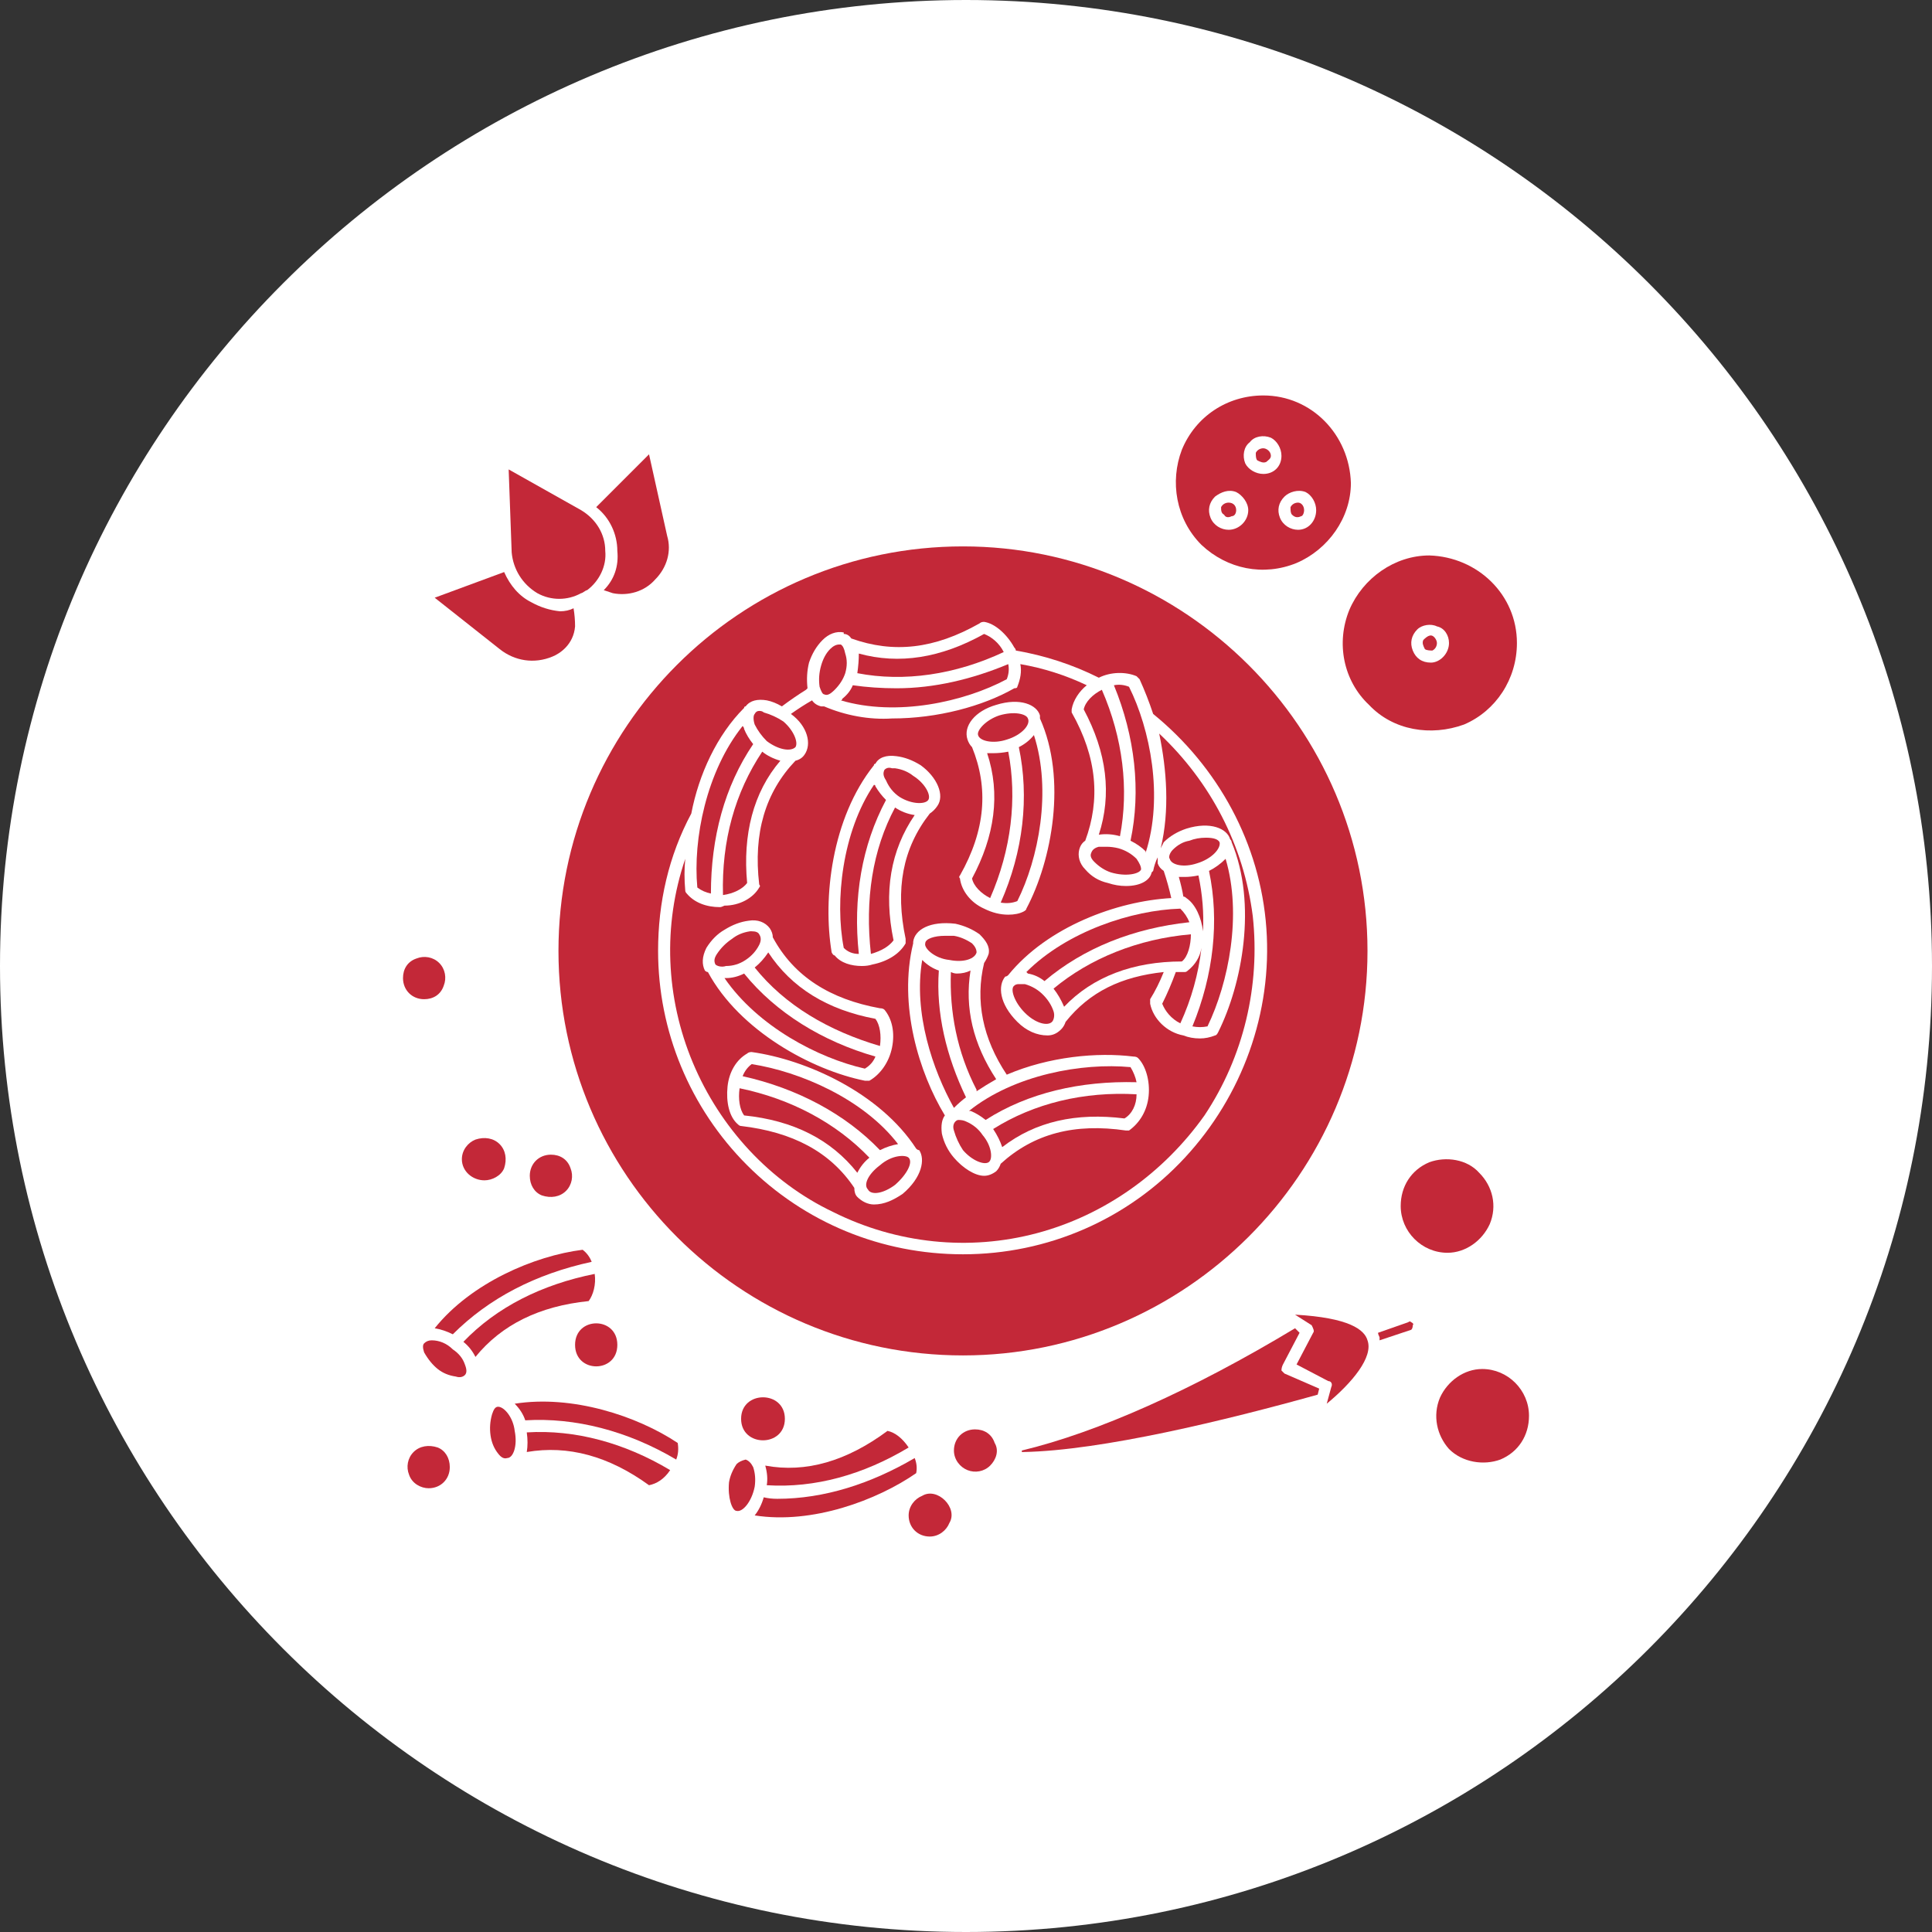
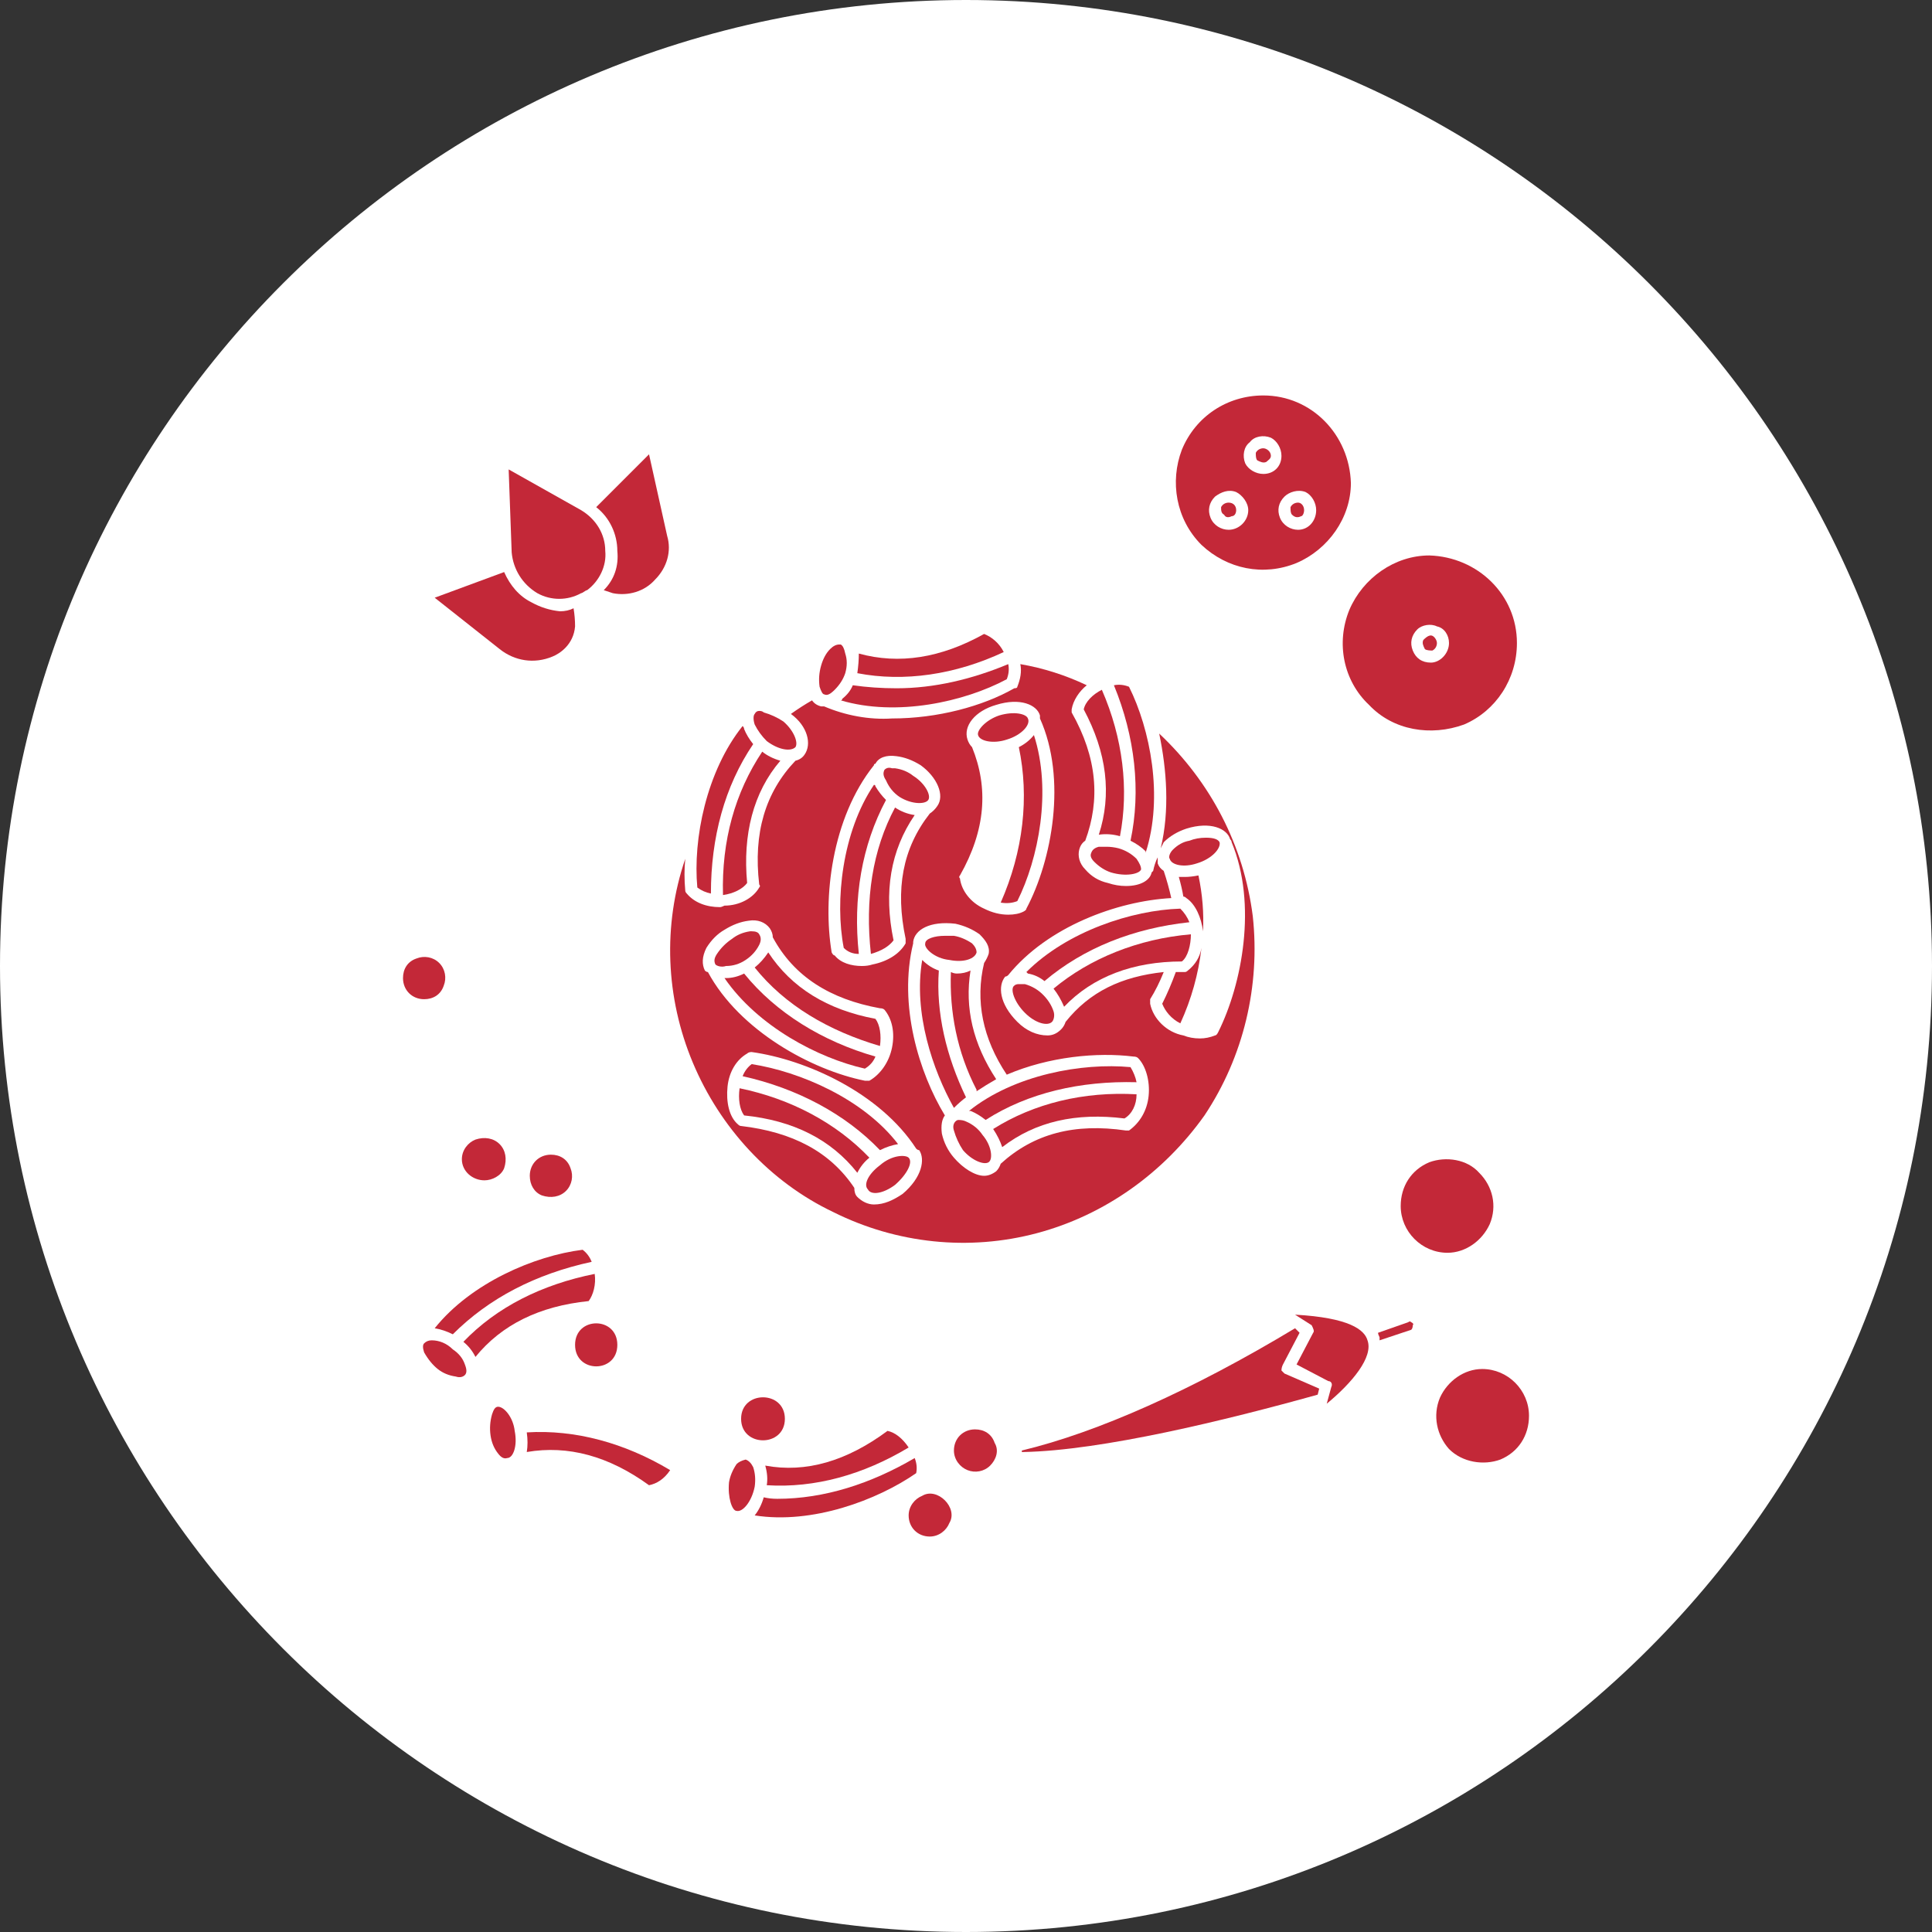
<svg xmlns="http://www.w3.org/2000/svg" version="1.2" viewBox="0 0 128 128" width="70" height="70">
  <rect x="0" y="0" width="128" height="128" fill="#333333" stroke="none" />
  <title>noun-italian-pasta-5544002-C42939-svg</title>
  <style>
		.s0 { fill: #ffffff } 
		.s1 { fill: #c32838 } 
	</style>
  <g id="Layer">
    <path id="Layer" class="s0" d="m128 64c0 35.3-28.7 64-64 64-35.3 0-64-28.7-64-64 0-35.3 28.7-64 64-64 35.3 0 64 28.7 64 64z" />
-     <path id="Layer" class="s1" d="m44.9 95.6c-2.7-1.8-7-3.2-10.8-2.6q0.5 0.5 0.7 1.1c3.3-0.2 6.8 0.7 10 2.6q0.2-0.5 0.1-1.1z" />
    <path id="Layer" class="s1" d="m43 98.4c0.5-0.1 1-0.4 1.4-1q0 0 0 0c-3-1.8-6.3-2.7-9.5-2.5q0.1 0.7 0 1.3 4.1-0.7 8.1 2.2z" />
    <path id="Layer" class="s1" d="m33 96.3q0.3 0.4 0.6 0.3c0.4 0 0.7-0.8 0.5-1.8-0.1-0.9-0.7-1.6-1.1-1.6q0 0 0 0c-0.2 0-0.3 0.2-0.4 0.5q-0.2 0.7-0.1 1.4 0.1 0.7 0.5 1.2z" />
    <path id="Layer" class="s1" d="m28.8 88q0.6 0.1 1.2 0.4c2.4-2.4 5.5-4 9.2-4.8q-0.2-0.5-0.6-0.8c-3.2 0.4-7.4 2.2-9.8 5.2z" />
    <path id="Layer" class="s1" d="m28.1 89c-0.1 0.1-0.1 0.3 0 0.6q0.4 0.7 0.9 1.1 0.5 0.4 1.2 0.5c0.3 0.1 0.5 0 0.6-0.1q0.2-0.2 0-0.7-0.2-0.6-0.8-1c-0.4-0.4-0.9-0.6-1.4-0.6q-0.3 0-0.5 0.2z" />
    <path id="Layer" class="s1" d="m39 86.2c0.3-0.4 0.5-1.1 0.4-1.8q0 0 0 0c-3.5 0.7-6.5 2.2-8.7 4.5q0.5 0.4 0.8 1 2.6-3.2 7.5-3.7z" />
    <path id="Layer" class="s1" d="m48.8 97q-0.4 0.6-0.5 1.2c-0.1 1 0.2 1.9 0.5 1.9 0.4 0.1 1-0.6 1.2-1.6q0.1-0.7-0.1-1.3-0.2-0.4-0.5-0.5 0 0 0 0-0.4 0.1-0.6 0.3z" />
    <path id="Layer" class="s1" d="m60.7 97.6q0.1-0.5-0.1-1c-2.9 1.7-6 2.7-9.1 2.7q-0.5 0-0.9-0.1-0.2 0.7-0.6 1.2c3.8 0.6 8.1-1 10.7-2.8z" />
    <path id="Layer" class="s1" d="m60.2 95.9q0 0 0 0c-0.4-0.6-0.9-1-1.4-1.1-2.7 2-5.4 2.8-8.1 2.3q0.2 0.7 0.1 1.3c3.2 0.2 6.4-0.7 9.4-2.5z" />
    <path id="Layer" class="s1" d="m64 74.3q-0.2-0.1-0.5-0.1-0.1 0-0.2 0.1c-0.1 0.1-0.2 0.3-0.1 0.6q0.2 0.7 0.6 1.3c0.6 0.7 1.4 1 1.7 0.8 0.3-0.2 0.2-1.1-0.4-1.8q-0.4-0.6-1.1-0.9z" />
-     <path id="Layer" class="s1" d="m65.6 59.5q0 0 0 0c1.4-3.2 1.8-6.6 1.2-9.7q-0.5 0.1-1 0.1-0.2 0-0.4 0c0.9 2.7 0.5 5.5-1 8.3 0.1 0.5 0.6 1 1.2 1.3z" />
    <path id="Layer" class="s1" d="m64.3 73.6q0.5 0.2 1 0.6c2.8-1.8 6.3-2.6 10-2.5q-0.1-0.5-0.4-1c-3.2-0.3-7.7 0.5-10.7 2.9q0 0 0.1 0z" />
    <path id="Layer" class="s1" d="m64.3 64.3q-0.4 0.2-0.9 0.2-0.2 0-0.4-0.1c-0.1 2.6 0.4 5.3 1.7 7.8v0.1q0.6-0.4 1.3-0.8-2.3-3.5-1.7-7.2z" />
    <path id="Layer" class="s1" d="m65.8 74.8q0.4 0.6 0.6 1.2c2.2-1.7 4.9-2.3 8.1-1.9 0.5-0.3 0.8-0.9 0.8-1.6-3.5-0.2-6.8 0.6-9.5 2.3z" />
    <path id="Layer" class="s1" d="m64 72.7c-1.3-2.7-2-5.6-1.8-8.4q-0.6-0.2-1.1-0.7c-0.6 3.5 0.7 7.3 2.1 9.8q0.4-0.4 0.8-0.7z" />
    <path id="Layer" class="s1" d="m49.4 63.6q0.6-0.4 0.9-1 0.2-0.4 0-0.7-0.1-0.2-0.5-0.2-0.1 0-0.1 0-0.7 0.1-1.2 0.5-0.6 0.4-1 1c-0.2 0.3-0.2 0.5-0.1 0.7 0.1 0.1 0.4 0.2 0.7 0.1q0.7 0 1.3-0.4z" />
    <path id="Layer" class="s1" d="m50 64.1c2 2.5 4.9 4.2 8.3 5.2q0 0 0 0c0.1-0.7 0-1.4-0.3-1.8q-4.8-0.9-7.1-4.4-0.4 0.6-0.9 1z" />
    <path id="Layer" class="s1" d="m56.9 63.2c-0.4-3.7 0.2-7.2 1.8-10.2q-0.4-0.4-0.7-0.9 0-0.1-0.1-0.1c-2.1 3.1-2.6 7.7-2 10.8q0.4 0.4 1 0.4z" />
    <path id="Layer" class="s1" d="m59.6 52.8c0.8 0.5 1.7 0.5 1.9 0.2 0.2-0.3-0.2-1.1-1-1.6q-0.5-0.4-1.2-0.5-0.1 0-0.2 0-0.3-0.1-0.5 0.1c-0.1 0.2-0.1 0.4 0.1 0.7q0.3 0.7 0.9 1.1z" />
    <path id="Layer" class="s1" d="m57.7 63.2q0 0 0 0c0.7-0.2 1.2-0.5 1.5-0.9q-1-4.8 1.4-8.3-0.7-0.1-1.3-0.5c-1.5 2.8-2 6.1-1.6 9.7z" />
    <path id="Layer" class="s1" d="m62.9 63.6c1 0.2 1.7-0.1 1.8-0.5 0-0.2-0.1-0.4-0.3-0.6q-0.6-0.4-1.2-0.5-0.3 0-0.6 0c-0.7 0-1.3 0.2-1.3 0.5-0.1 0.3 0.6 1 1.6 1.1z" />
    <path id="Layer" class="s1" d="m57.3 70.8q0.5-0.3 0.7-0.8c-3.5-1-6.6-2.9-8.7-5.5q-0.6 0.3-1.2 0.3 0 0-0.1 0c2.2 3.2 6.2 5.3 9.3 6z" />
    <path id="Layer" class="s1" d="m66.5 43.2q0 0 0 0c-0.3-0.6-0.8-1-1.3-1.2q-4.3 2.4-8.3 1.3 0 0.6-0.1 1.3c3.1 0.6 6.5 0.1 9.7-1.4z" />
    <path id="Layer" class="s1" d="m55.7 46.4c3.7 1.1 8.2 0.1 11-1.4q0.2-0.5 0.1-1c-2.4 1-4.9 1.6-7.4 1.6q-1.5 0-2.9-0.2-0.2 0.5-0.7 0.9 0 0.1-0.1 0.1z" />
    <path id="Layer" class="s1" d="m54.6 46c0.2 0.1 0.4 0 0.7-0.3q0.5-0.5 0.7-1.1 0.2-0.7 0-1.3-0.1-0.5-0.3-0.6-0.1 0-0.1 0-0.3 0-0.6 0.3-0.4 0.4-0.6 1.1-0.2 0.7-0.1 1.4c0.1 0.3 0.2 0.5 0.3 0.5z" />
    <path id="Layer" class="s1" d="m74.9 55.7q0.6 0.3 1 0.7 0 0 0 0.1c1.2-3.7 0.3-8.2-1.1-11q-0.5-0.2-1-0.1c1.4 3.4 1.8 7 1.1 10.3z" />
    <path id="Layer" class="s1" d="m50.8 49.1c0.8 0.6 1.6 0.7 1.9 0.4 0.2-0.3-0.1-1.1-0.8-1.7q-0.6-0.4-1.3-0.6-0.1-0.1-0.3-0.1-0.2 0-0.3 0.2c-0.1 0.1-0.1 0.4 0 0.7q0.3 0.6 0.8 1.1z" />
    <path id="Layer" class="s1" d="m74.1 56.2q-0.4-0.1-0.8-0.1-0.3 0-0.5 0-0.4 0.1-0.5 0.4c-0.1 0.2 0 0.4 0.2 0.6q0.5 0.5 1.1 0.7c1 0.3 1.9 0.1 2-0.2 0-0.2-0.1-0.4-0.3-0.7q-0.5-0.5-1.2-0.7z" />
    <path id="Layer" class="s1" d="m72.8 55.3q0.7-0.1 1.4 0.1c0.6-3.1 0.2-6.5-1.2-9.7q0 0 0 0c-0.6 0.3-1.1 0.8-1.2 1.3q2.3 4.3 1 8.3z" />
    <path id="Layer" class="s1" d="m47.1 59.2c0-3.7 0.9-7.1 2.8-9.9q-0.4-0.5-0.6-1 0-0.1-0.1-0.2c-2.4 3-3.3 7.5-3 10.7q0.4 0.3 0.9 0.4z" />
    <path id="Layer" class="s1" d="m50.5 49.8c-1.8 2.7-2.7 5.9-2.6 9.5 0.7-0.1 1.3-0.4 1.6-0.8-0.3-3.2 0.4-6 2.2-8.1q-0.7-0.2-1.2-0.6z" />
    <path id="Layer" class="s1" d="m57.6 76.7c-2.2-2.3-5.2-3.9-8.6-4.6q0 0 0 0c-0.1 0.7 0 1.4 0.3 1.8q4.9 0.5 7.5 3.8 0.3-0.6 0.8-1z" />
    <path id="Layer" class="s1" d="m66.3 59.8q0.6 0.1 1.1-0.1c1.4-2.8 2.3-7.3 1.1-11q-0.4 0.5-1 0.8c0.7 3.3 0.3 6.9-1.2 10.3z" />
    <path id="Layer" class="s1" d="m58.3 77.2c-0.8 0.6-1.1 1.3-0.8 1.6 0.2 0.4 1 0.3 1.8-0.3 0.8-0.7 1.2-1.5 0.9-1.8-0.2-0.2-1.1-0.2-1.9 0.5z" />
    <path id="Layer" class="s1" d="m59.5 75.8c-2.3-3-6.5-4.8-9.7-5.3q-0.4 0.3-0.6 0.8c3.6 0.8 6.8 2.5 9.1 4.9q0.6-0.3 1.2-0.4z" />
    <path id="Layer" class="s1" d="m66.7 49c1-0.3 1.6-1 1.4-1.4-0.1-0.3-0.9-0.5-1.9-0.2-0.9 0.3-1.5 1-1.4 1.3 0.1 0.4 1 0.6 1.9 0.3z" />
    <path id="Layer" class="s1" d="m79.9 55.5q-0.6 0-1.1 0.2-0.6 0.1-1.1 0.6c-0.2 0.2-0.3 0.5-0.2 0.6 0.1 0.4 0.9 0.6 1.8 0.3 1-0.3 1.6-1 1.5-1.4-0.1-0.2-0.4-0.3-0.9-0.3z" />
-     <path id="Layer" class="s1" d="m80 68c1.4-2.9 2.3-7.4 1.2-11.1q-0.5 0.5-1.1 0.8c0.7 3.3 0.3 6.9-1.1 10.3q0.5 0.1 1 0z" />
    <path id="Layer" class="s1" d="m78.2 67.8q1.1-2.4 1.4-5c-0.1 0.6-0.4 1.1-0.9 1.5q-0.1 0.1-0.2 0.1-0.3 0-0.6 0-0.4 1.1-0.9 2.1c0.2 0.5 0.6 1 1.2 1.3z" />
-     <path id="Layer" fill-rule="evenodd" class="s1" d="m63.8 89.8c-14.8 0-26.8-12-26.8-26.8 0-14.8 12-26.8 26.8-26.8 14.7 0 26.8 12 26.8 26.8 0 14.8-12.1 26.8-26.8 26.8zm14.7-13.1c3.8-4.1 5.8-9.6 5.4-15.2-0.4-5.6-3.2-10.7-7.5-14.2q-0.4-1.2-0.9-2.3-0.1-0.1-0.2-0.2c-0.7-0.3-1.7-0.3-2.5 0.1q-2.6-1.3-5.5-1.8 0-0.1-0.1-0.2c-0.5-0.9-1.3-1.6-2-1.7q-0.2 0-0.3 0.1c-3 1.7-5.7 2-8.5 1q-0.2-0.3-0.5-0.3v-0.1c-0.5-0.1-1 0.1-1.4 0.5q-0.6 0.6-0.9 1.5-0.2 0.8-0.1 1.7 0 0 0 0l-0.1 0.1q-0.8 0.5-1.6 1.1-0.5-0.3-1-0.4c-0.6-0.1-1.1 0-1.4 0.4q-0.1 0-0.1 0.1c-1.8 1.8-3 4.4-3.5 7-1.5 2.8-2.2 5.9-2.2 9.1 0 5.3 2.1 10.4 5.9 14.2 3.8 3.8 8.9 5.9 14.3 5.9 5.6 0 10.9-2.3 14.7-6.4z" />
    <path id="Layer" class="s1" d="m78.3 63.7c0.4-0.3 0.6-1.1 0.6-1.8-3.5 0.3-6.7 1.6-9.1 3.6q0.4 0.5 0.7 1.2c1.9-2 4.6-3 7.8-3z" />
    <path id="Layer" class="s1" d="m67.5 65.2q-0.2 0-0.3 0.1c-0.3 0.2 0 1.1 0.7 1.8 0.7 0.7 1.5 0.9 1.8 0.6 0.1-0.1 0.2-0.4 0.1-0.7q-0.2-0.6-0.7-1.1-0.5-0.5-1.2-0.7-0.2 0-0.4 0z" />
    <path id="Layer" class="s1" d="m68.1 64.5q0.6 0.1 1.1 0.5c2.6-2.2 5.9-3.5 9.6-3.9q-0.2-0.5-0.6-0.9c-3.2 0.1-7.5 1.5-10.2 4.2q0 0 0.1 0.1z" />
    <path id="Layer" fill-rule="evenodd" class="s1" d="m83 60.7c0.5 4.6-0.6 9.3-3.2 13.2-2.7 3.8-6.6 6.6-11.1 7.8-4.5 1.2-9.3 0.7-13.5-1.4-4.2-2-7.5-5.6-9.3-9.9-1.8-4.3-2-9.1-0.5-13.5q-0.1 1 0 2.1 0 0.1 0.1 0.2c0.5 0.6 1.3 0.9 2.2 0.9q0.1 0 0.3-0.1c1 0 1.9-0.5 2.3-1.2q0.1-0.1 0-0.2c-0.4-3.4 0.4-6.1 2.4-8.2q0.4-0.1 0.6-0.4c0.5-0.7 0.2-1.9-0.9-2.7q0.7-0.5 1.4-0.9 0.2 0.3 0.6 0.4 0.1 0 0.2 0c1.4 0.6 3 0.9 4.5 0.8 3 0 6-0.8 8.1-2q0.2 0 0.2-0.1c0.2-0.5 0.3-1 0.2-1.5q2.3 0.4 4.4 1.4c-0.5 0.4-0.9 1-1 1.6q0 0.1 0 0.2c1.7 3 1.9 5.8 0.9 8.5q-0.3 0.2-0.4 0.6c-0.1 0.4 0 0.9 0.4 1.3q0.6 0.7 1.5 0.9 0.6 0.2 1.2 0.2c1 0 1.6-0.4 1.7-0.9q0.1-0.1 0.1-0.1 0.1-0.5 0.3-0.9 0 0.2 0 0.4 0.1 0.3 0.4 0.5 0.3 0.9 0.5 1.8c-3.6 0.2-8.2 1.9-10.8 5.1q-0.1 0.1-0.2 0.1c-0.5 0.6-0.4 1.8 0.8 3 0.6 0.6 1.3 0.9 2 0.9 0.3 0 0.6-0.1 0.9-0.4q0.2-0.2 0.3-0.5c1.6-2 3.7-3 6.5-3.3q-0.4 1-0.9 1.8 0 0.1 0 0.3c0.2 1 1.1 1.9 2.2 2.1q0.5 0.2 1.1 0.2 0.5 0 1-0.2 0.1 0 0.2-0.2c1.6-3.2 2.6-8.5 0.9-12.6q0-0.1-0.1-0.2c-0.2-0.7-1.3-1.2-2.9-0.7-0.6 0.2-1.1 0.5-1.5 0.9q-0.1 0.2-0.2 0.4c0.6-2.5 0.4-5.2-0.1-7.6 3.4 3.2 5.6 7.4 6.2 12.1zm-6.1-4.5q0 0 0 0 0 0 0 0zm-13.3 2c0.1 0.8 0.7 1.6 1.6 2q0.8 0.4 1.6 0.4 0.6 0 1-0.2 0.2-0.1 0.2-0.2c1.7-3.2 2.7-8.6 0.9-12.6q0-0.1 0-0.2c-0.2-0.7-1.3-1.2-2.9-0.7-1.4 0.4-2.2 1.4-1.9 2.3q0.1 0.3 0.3 0.5c1.1 2.7 0.9 5.5-0.8 8.5q-0.1 0.1 0 0.2zm-8.5 4.9q0.1 0.2 0.2 0.2c0.4 0.5 1.1 0.7 1.8 0.7q0.4 0 0.7-0.1c1-0.2 1.8-0.7 2.2-1.4q0-0.1 0-0.3c-0.7-3.3-0.2-6 1.6-8.3q0.3-0.2 0.5-0.5c0.5-0.7 0-1.9-1.1-2.7q-0.8-0.5-1.6-0.6c-0.7-0.1-1.2 0.1-1.4 0.5q-0.1 0-0.1 0.1c-2.8 3.5-3.4 8.8-2.8 12.4zm-8.2 1.3c2.1 3.9 6.9 6.5 10.4 7.2q0.1 0 0.1 0 0.1 0 0.2 0c0.7-0.4 1.3-1.2 1.5-2.2 0.2-1 0-1.9-0.5-2.5q-0.1-0.1-0.3-0.1c-3.3-0.6-5.7-2.1-7.1-4.7q0-0.3-0.2-0.6c-0.3-0.4-0.8-0.6-1.4-0.5q-0.8 0.1-1.6 0.6-0.7 0.4-1.2 1.2c-0.3 0.6-0.3 1.1-0.1 1.5q0.1 0.1 0.2 0.1zm14 11.8q-0.1 0-0.2-0.1c-2.4-3.7-7.3-5.9-10.9-6.4q-0.2 0-0.3 0.1c-0.7 0.4-1.2 1.2-1.3 2.2-0.1 1 0.1 2 0.7 2.5q0.1 0.1 0.2 0.1c3.4 0.4 5.9 1.7 7.5 4.1q0 0.4 0.2 0.6c0.3 0.3 0.7 0.5 1.1 0.5 0.7 0 1.3-0.3 1.9-0.7 1.3-1.1 1.5-2.3 1.1-2.9zm14.5-6.1q-0.1-0.1-0.3-0.1c-2.4-0.3-5.6 0-8.4 1.2-1.6-2.4-2.1-4.9-1.5-7.4q0.2-0.3 0.3-0.6c0.1-0.5-0.2-0.9-0.6-1.3q-0.7-0.5-1.6-0.7c-1.7-0.2-2.7 0.4-2.8 1.2q0 0.1 0 0.1c-1 4.1 0.4 8.6 2.1 11.4q-0.3 0.4-0.2 1.2 0.2 0.9 0.8 1.6c0.6 0.7 1.4 1.2 2 1.2q0.4 0 0.8-0.3 0.2-0.2 0.3-0.5c2.2-2 4.9-2.7 8.3-2.2q0.1 0 0.2 0c0.7-0.5 1.2-1.3 1.3-2.3 0.1-1-0.2-2-0.7-2.5z" />
    <path id="Layer" class="s1" d="m78.6 59.5c0.6 0.4 1 1.3 1.1 2.2q0.1-1.8-0.3-3.7-0.5 0.1-0.9 0.1-0.2 0-0.4 0 0.2 0.7 0.3 1.3 0.1 0 0.2 0.1z" />
    <path id="Layer" class="s1" d="m87.9 93c1.7-1.4 3.1-3.1 2.7-4.2-0.2-0.7-1.2-1.5-4.8-1.7l1.1 0.7c0.1 0.2 0.2 0.4 0.1 0.5l-1.1 2.1 2.1 1.1c0.2 0 0.3 0.2 0.2 0.4z" />
    <path id="Layer" class="s1" d="m93.5 87.6q-0.1-0.1-0.2 0l-2 0.7q0 0.1 0.1 0.3 0 0.1 0 0.2l2.1-0.7q0.1-0.1 0.1-0.3 0.1-0.1-0.1-0.2z" />
    <path id="Layer" class="s1" d="m67.7 96.2q0.1 0 0.1 0c5.2-0.1 13.4-2.1 19.5-3.8l0.1-0.4-2.3-1q-0.1-0.1-0.2-0.2 0-0.2 0.1-0.4l1.1-2.1-0.3-0.3c-6.8 4.1-13.1 6.9-18.1 8.1q0 0 0 0.1 0 0 0 0z" />
    <path id="Layer" class="s1" d="m98.2 90.7c-1.2 0-2.3 0.8-2.8 1.9-0.5 1.2-0.2 2.5 0.6 3.4 0.9 0.9 2.3 1.1 3.4 0.7 1.2-0.5 1.9-1.6 1.9-2.9 0-1.7-1.4-3.1-3.1-3.1z" />
    <path id="Layer" class="s1" d="m95.9 83c1.2 0 2.3-0.8 2.8-1.9 0.5-1.2 0.2-2.5-0.7-3.4-0.8-0.9-2.2-1.1-3.3-0.7-1.2 0.5-1.9 1.6-1.9 2.9 0 1.7 1.4 3.1 3.1 3.1z" />
    <path id="Layer" class="s1" d="m28.8 39.6l4.3 3.4c1 0.8 2.3 1 3.5 0.5 0.5-0.2 1.4-0.8 1.5-2q0-0.6-0.1-1.2-0.4 0.2-0.9 0.2-1-0.1-1.9-0.6c-0.8-0.4-1.4-1.1-1.8-2z" />
    <path id="Layer" class="s1" d="m39.5 33.6c0.9 0.7 1.4 1.8 1.4 2.9 0.1 1-0.2 1.9-0.9 2.6q0.3 0.1 0.6 0.2c1 0.2 2.1-0.1 2.8-0.9 0.8-0.8 1.1-1.9 0.8-2.9l-1.2-5.4z" />
    <path id="Layer" class="s1" d="m38.5 33.8l-4.8-2.7 0.2 5.5c0.1 1.1 0.7 2.1 1.7 2.7 0.9 0.5 2 0.5 2.9 0 0.1 0 0.3-0.2 0.4-0.2 0.8-0.6 1.3-1.6 1.2-2.6 0-1.1-0.6-2.1-1.6-2.7z" />
    <path id="Layer" class="s1" d="m86 33.3c-0.2 0-0.4 0.1-0.5 0.3 0 0.2 0 0.4 0.1 0.5 0.2 0.2 0.4 0.2 0.6 0.1 0.1 0 0.2-0.2 0.2-0.4 0-0.3-0.2-0.5-0.4-0.5z" />
    <path id="Layer" class="s1" d="m81.4 33.3c-0.2 0-0.4 0.1-0.5 0.3 0 0.2 0 0.4 0.2 0.5 0.1 0.2 0.3 0.2 0.5 0.1 0.2 0 0.3-0.2 0.3-0.4 0-0.3-0.2-0.5-0.5-0.5z" />
    <path id="Layer" fill-rule="evenodd" class="s1" d="m89.5 32c0 2.3-1.5 4.4-3.6 5.3-2.2 0.9-4.6 0.4-6.3-1.2-1.7-1.7-2.1-4.2-1.3-6.3 0.9-2.2 3-3.6 5.4-3.6 3.2 0 5.7 2.6 5.8 5.8zm-6.8 1.8c0-0.5-0.4-1-0.8-1.2-0.5-0.2-1 0-1.4 0.3-0.4 0.4-0.5 0.9-0.3 1.4 0.2 0.5 0.7 0.8 1.2 0.8 0.7 0 1.3-0.6 1.3-1.3zm2.2-3.6c0-0.5-0.3-1-0.7-1.2-0.5-0.2-1.1-0.1-1.4 0.3-0.4 0.3-0.5 0.9-0.3 1.4 0.2 0.4 0.7 0.7 1.2 0.7 0.7 0 1.2-0.5 1.2-1.2zm2.3 3.6c0-0.5-0.3-1-0.7-1.2-0.5-0.2-1.1 0-1.4 0.3-0.4 0.4-0.5 0.9-0.3 1.4 0.2 0.5 0.7 0.8 1.2 0.8 0.7 0 1.2-0.6 1.2-1.3z" />
    <path id="Layer" class="s1" d="m83.7 29.7c-0.2 0-0.4 0.1-0.5 0.3 0 0.2 0 0.4 0.1 0.5 0.2 0.1 0.4 0.2 0.6 0.1 0.1-0.1 0.3-0.2 0.3-0.4 0-0.3-0.3-0.5-0.5-0.5z" />
    <path id="Layer" fill-rule="evenodd" class="s1" d="m100.5 42.6c0 2.4-1.4 4.5-3.5 5.4-2.2 0.8-4.7 0.4-6.3-1.3-1.7-1.6-2.2-4.1-1.3-6.3 0.9-2.1 3-3.6 5.3-3.6 3.2 0.1 5.8 2.6 5.8 5.8zm-4.5 0c0-0.5-0.3-1-0.8-1.1-0.4-0.2-1-0.1-1.3 0.2-0.4 0.4-0.5 0.9-0.3 1.4 0.2 0.5 0.6 0.8 1.2 0.8 0.6 0 1.2-0.6 1.2-1.3z" />
    <path id="Layer" class="s1" d="m94.8 42.1c-0.2 0-0.4 0.2-0.5 0.3-0.1 0.2 0 0.4 0.1 0.6 0.1 0.1 0.4 0.1 0.5 0.1 0.2-0.1 0.3-0.3 0.3-0.5 0-0.2-0.2-0.5-0.4-0.5z" />
    <path id="Layer" class="s1" d="m32.1 78.2c0.5 0 1.1-0.3 1.3-0.8 0.2-0.6 0.1-1.2-0.3-1.6-0.4-0.4-1-0.5-1.6-0.3-0.5 0.2-0.9 0.7-0.9 1.3 0 0.8 0.7 1.4 1.5 1.4z" />
    <path id="Layer" class="s1" d="m35.1 77.9c0 0.6 0.3 1.1 0.8 1.3 0.6 0.2 1.2 0.1 1.6-0.3 0.4-0.4 0.5-1 0.3-1.5-0.2-0.6-0.7-0.9-1.3-0.9-0.8 0-1.4 0.6-1.4 1.4z" />
    <path id="Layer" class="s1" d="m61.6 101.8c0.6 0 1.1-0.4 1.3-0.9 0.3-0.5 0.1-1.1-0.3-1.5-0.4-0.4-1-0.6-1.5-0.3-0.5 0.2-0.9 0.7-0.9 1.3 0 0.8 0.6 1.4 1.4 1.4z" />
    <path id="Layer" class="s1" d="m63.2 96.1c0 0.6 0.4 1.1 0.9 1.3 0.5 0.2 1.1 0.1 1.5-0.3 0.4-0.4 0.6-1 0.3-1.5-0.2-0.6-0.7-0.9-1.3-0.9-0.8 0-1.4 0.6-1.4 1.4z" />
    <path id="Layer" class="s1" d="m40.9 89.1c0 1.9-2.8 1.9-2.8 0 0-1.9 2.8-1.9 2.8 0z" />
    <path id="Layer" class="s1" d="m52 94c0 1.9-2.9 1.9-2.9 0 0-1.9 2.9-1.9 2.9 0z" />
-     <path id="Layer" class="s1" d="m29.8 97.2c0-0.6-0.3-1.1-0.8-1.3-0.6-0.2-1.2-0.1-1.6 0.3-0.4 0.4-0.5 1-0.3 1.5 0.2 0.6 0.8 0.9 1.3 0.9 0.8 0 1.4-0.6 1.4-1.4z" />
    <path id="Layer" class="s1" d="m28.1 66.2c0.6 0 1.1-0.3 1.3-0.9 0.2-0.5 0.1-1.1-0.3-1.5-0.4-0.4-1-0.5-1.5-0.3-0.6 0.2-0.9 0.7-0.9 1.3 0 0.8 0.6 1.4 1.4 1.4z" />
  </g>
</svg>